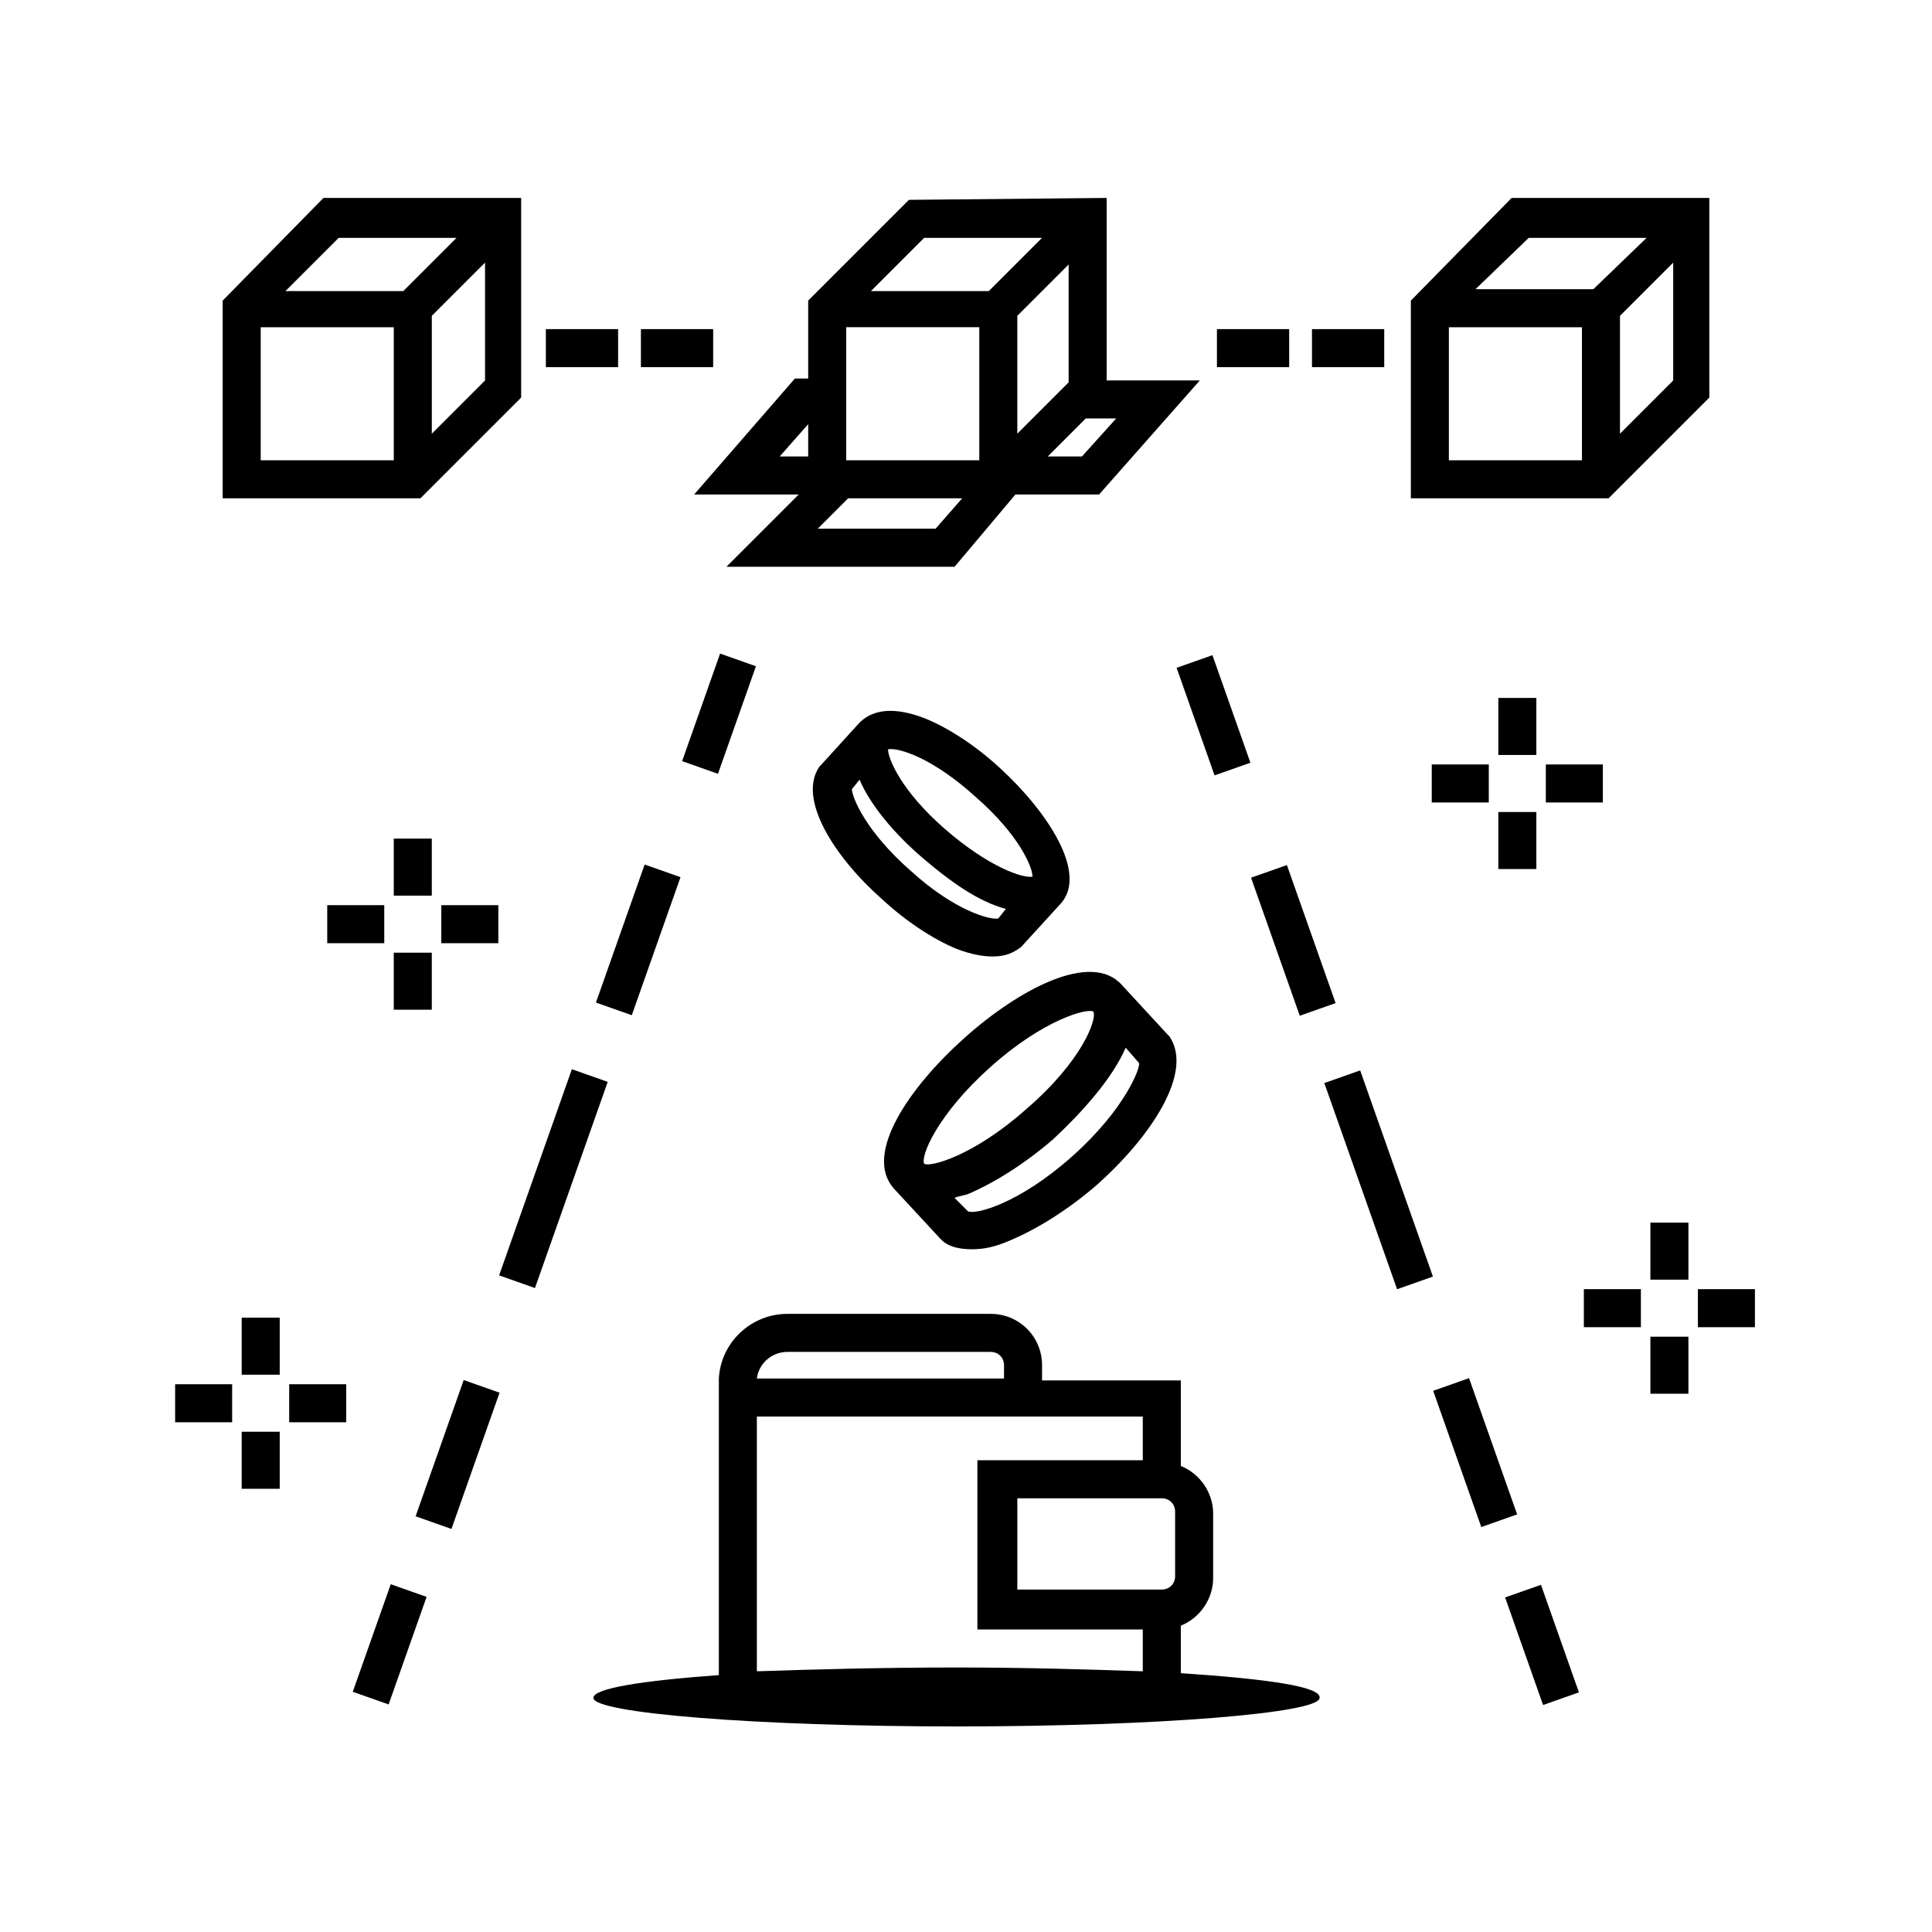
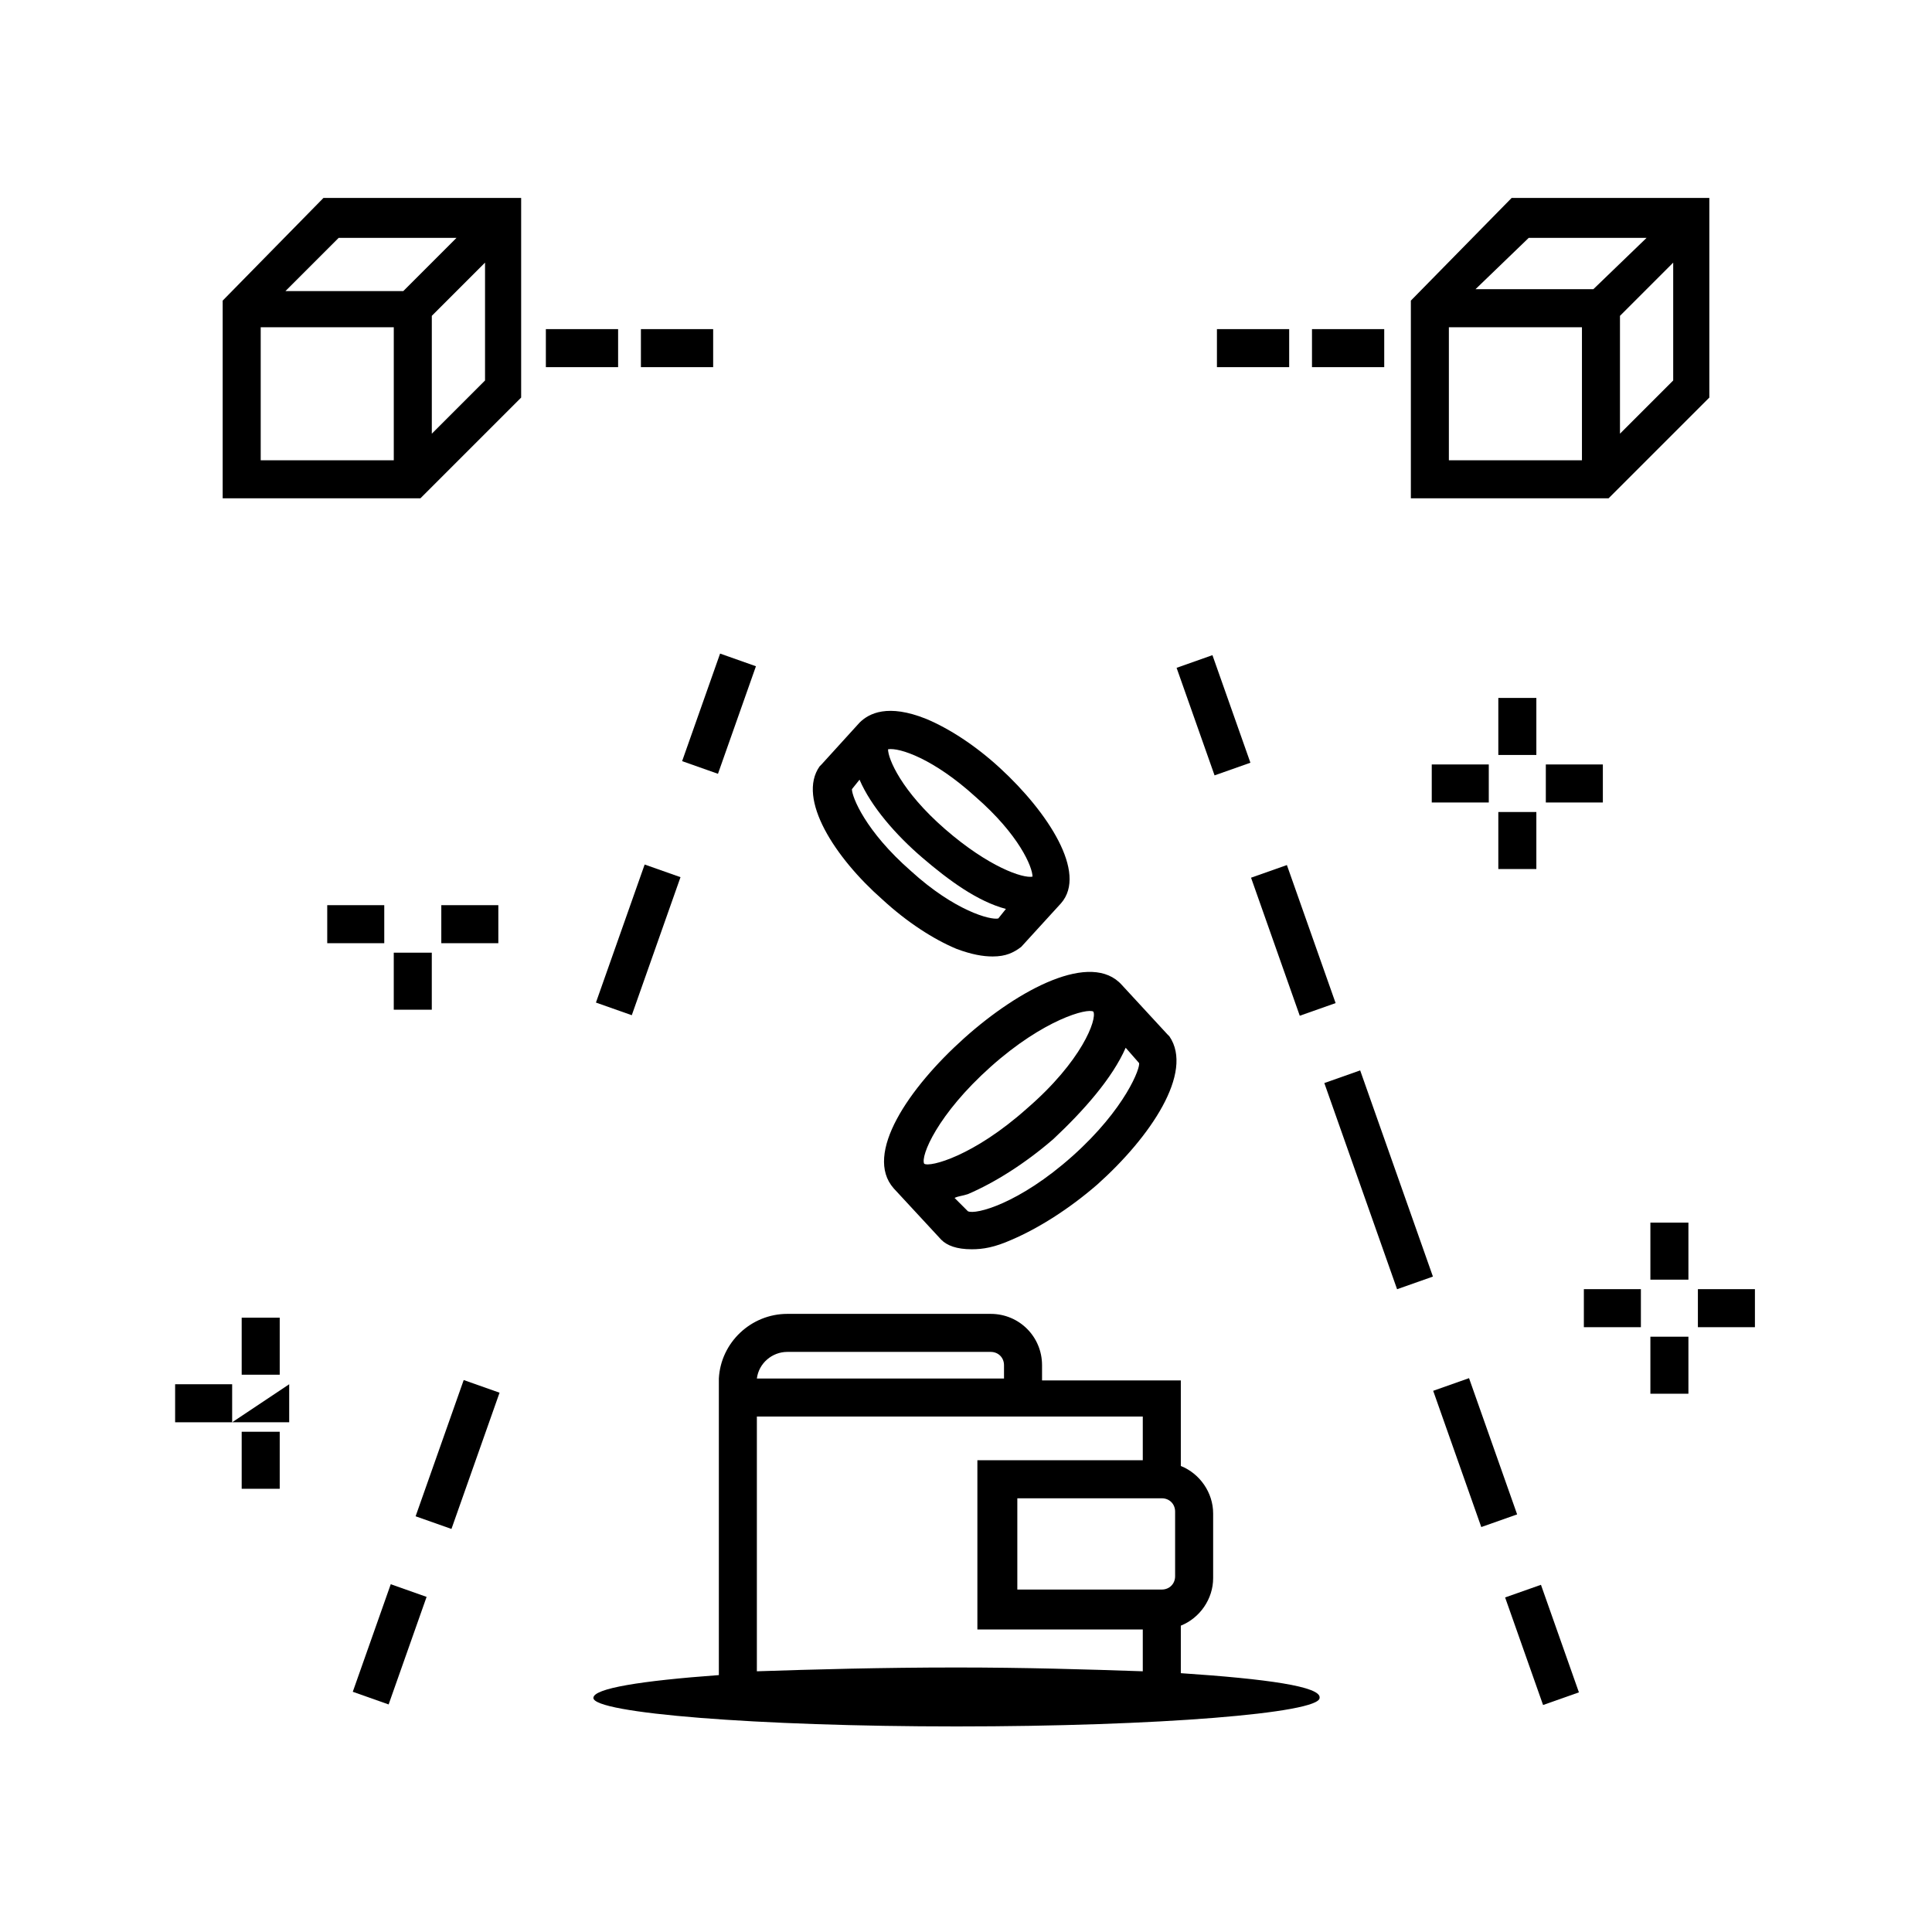
<svg xmlns="http://www.w3.org/2000/svg" fill="#000000" width="800px" height="800px" version="1.1" viewBox="144 144 512 512">
  <g>
    <path d="m377.83 382.36c6.551 6.047 13.602 10.578 19.648 13.098 4.031 1.512 7.055 2.016 9.574 2.016 3.527 0 5.543-1.008 7.559-2.519l10.578-11.586c7.055-8.062-3.527-24.184-16.121-35.77-6.551-6.047-13.602-10.578-19.648-13.098-10.078-4.031-15.113-1.512-17.633 1.008l-10.078 11.082-0.504 0.504c-6.047 8.566 4.027 24.184 16.625 35.266zm24.684-27.203c11.586 10.078 15.113 18.641 15.113 21.16-2.519 0.504-11.586-2.519-23.176-12.594-11.586-10.078-15.113-18.641-15.113-21.16 3.023-0.508 12.094 2.516 23.176 12.594zm-30.73-4.535c3.023 7.055 9.574 14.609 16.625 20.656 7.055 6.047 14.609 11.586 22.168 13.602l-2.016 2.519c-2.016 0.504-11.586-2.016-23.176-12.594-12.09-10.578-15.617-19.648-15.617-21.664z" />
    <path d="m393.45 472.55c1.512 1.512 4.031 2.519 8.062 2.519 3.023 0 6.047-0.504 10.578-2.519 7.055-3.023 15.113-8.062 22.672-14.609 14.105-12.594 25.695-29.727 19.145-39.297l-0.504-0.504-12.09-13.102c-8.062-9.07-27.207 1.008-41.816 14.105s-26.703 30.73-18.641 39.801zm34.762-22.168c-14.105 12.594-25.695 15.617-27.711 14.609l-3.527-3.527c1.008-0.504 2.016-0.504 3.527-1.008 7.055-3.023 15.113-8.062 22.672-14.609 8.062-7.559 15.617-16.121 19.145-24.184l3.527 4.031c0.504 1.008-3.523 12.094-17.633 24.688zm-21.664-23.68c14.105-12.594 25.695-15.617 27.207-14.609 1.008 2.016-3.023 13.098-17.633 25.695-14.105 12.594-25.695 15.617-27.207 14.609-1.008-2.016 3.527-13.098 17.633-25.695z" />
    <path d="m596.99 249.36v-52.898h-52.395l-26.703 27.203v52.395h52.395zm-23.68 9.574v-31.234l14.105-14.105v31.234zm-24.184-51.895h31.234l-14.105 13.602h-31.234zm-21.16 23.68h35.266v35.266h-35.266z" />
    <path d="m282.11 249.36v-52.898h-52.395l-26.703 27.203v52.395h52.395zm-23.676 9.574v-31.234l14.105-14.105v31.234zm-24.688-51.895h31.234l-14.105 14.105h-31.234zm-20.656 23.68h35.266v35.266h-35.266z" />
    <path d="m288.66 231.22h19.145v10.078h-19.145z" />
    <path d="m491.69 231.22h19.145v10.078h-19.145z" />
-     <path d="m327.95 275.05h27.711l-19.145 19.145h60.457l16.121-19.145h22.168l26.703-30.23h-24.688v-48.363l-52.398 0.504-26.699 26.699v20.656h-3.527zm40.305-44.336h35.266v35.266h-35.266zm58.945-16.625v31.234l-13.602 13.605v-31.234zm-35.266 70.027h-31.234l8.062-8.062h30.23zm38.793-19.145h-9.07l10.078-10.078h8.062zm-41.816-57.938h31.234l-14.105 14.105h-31.234zm-30.73 57.938h-7.559l7.559-8.566z" />
    <path d="m455.81 320.98 9.5-3.356 10.062 28.504-9.5 3.356z" />
    <path d="m475.54 376.6 9.5-3.352 12.91 36.582-9.5 3.352z" />
    <path d="m494.96 431.02 9.5-3.352 19.281 54.637-9.5 3.352z" />
    <path d="m523.81 512.58 9.5-3.356 12.746 36.105-9.5 3.356z" />
    <path d="m542.87 567.34 9.5-3.352 10.059 28.504-9.5 3.352z" />
    <path d="m324.77 345.71 10.062-28.504 9.5 3.356-10.062 28.504z" />
    <path d="m301.93 409.69 12.91-36.582 9.5 3.352-12.91 36.582z" />
    <path d="m254.14 545.83 12.746-36.105 9.5 3.356-12.746 36.105z" />
-     <path d="m276.27 481.99 19.281-54.637 9.5 3.352-19.281 54.637z" />
    <path d="m237.49 592.34 10.062-28.504 9.5 3.356-10.062 28.504z" />
    <path d="m466.5 231.22h19.145v10.078h-19.145z" />
    <path d="m313.85 231.22h19.145v10.078h-19.145z" />
    <path d="m456.93 587.41v-1.512-11.082c5.039-2.016 8.566-7.055 8.566-12.594v-17.129c0-5.543-3.527-10.578-8.566-12.594v-22.672l-36.777-0.004v-4.031c0-7.559-6.047-13.602-13.602-13.602h-53.91c-9.574 0-17.633 7.559-18.137 17.129v76.582 2.016c-20.656 1.512-33.25 3.527-33.25 6.047 0 4.031 43.328 7.559 96.227 7.559 53.402 0 96.227-3.527 96.227-7.559 0.504-3.027-14.105-5.043-36.777-6.555zm-5.039-46.348c2.016 0 3.527 1.512 3.527 3.527v17.129c0 2.016-1.512 3.527-3.527 3.527h-38.289v-24.184zm-99.25-38.793h53.906c2.016 0 3.527 1.512 3.527 3.527v3.527l-65.496-0.004c0.504-4.031 4.031-7.051 8.062-7.051zm-8.062 83.629v-66.5h102.27v11.586h-43.832v44.84h43.832v10.078 1.008c-14.609-0.504-31.234-1.008-49.375-1.008-19.648 0-37.785 0.504-52.898 1.008v-1.012z" />
    <path d="m523.43 346.59h15.113v10.078h-15.113z" />
    <path d="m541.07 359.19h10.078v15.113h-10.078z" />
    <path d="m553.66 346.59h15.113v10.078h-15.113z" />
    <path d="m541.07 328.96h10.078v15.113h-10.078z" />
    <path d="m190.41 510.84h15.113v10.078h-15.113z" />
    <path d="m208.05 523.43h10.078v15.113h-10.078z" />
-     <path d="m220.64 510.84h15.113v10.078h-15.113z" />
+     <path d="m220.64 510.84v10.078h-15.113z" />
    <path d="m208.05 493.2h10.078v15.113h-10.078z" />
    <path d="m230.72 383.88h15.113v10.078h-15.113z" />
    <path d="m248.35 396.47h10.078v15.113h-10.078z" />
    <path d="m260.95 383.88h15.113v10.078h-15.113z" />
-     <path d="m248.35 366.24h10.078v15.113h-10.078z" />
    <path d="m563.74 485.64h15.113v10.078h-15.113z" />
    <path d="m581.37 498.24h10.078v15.113h-10.078z" />
    <path d="m593.96 485.64h15.113v10.078h-15.113z" />
    <path d="m581.37 468.01h10.078v15.113h-10.078z" />
  </g>
</svg>